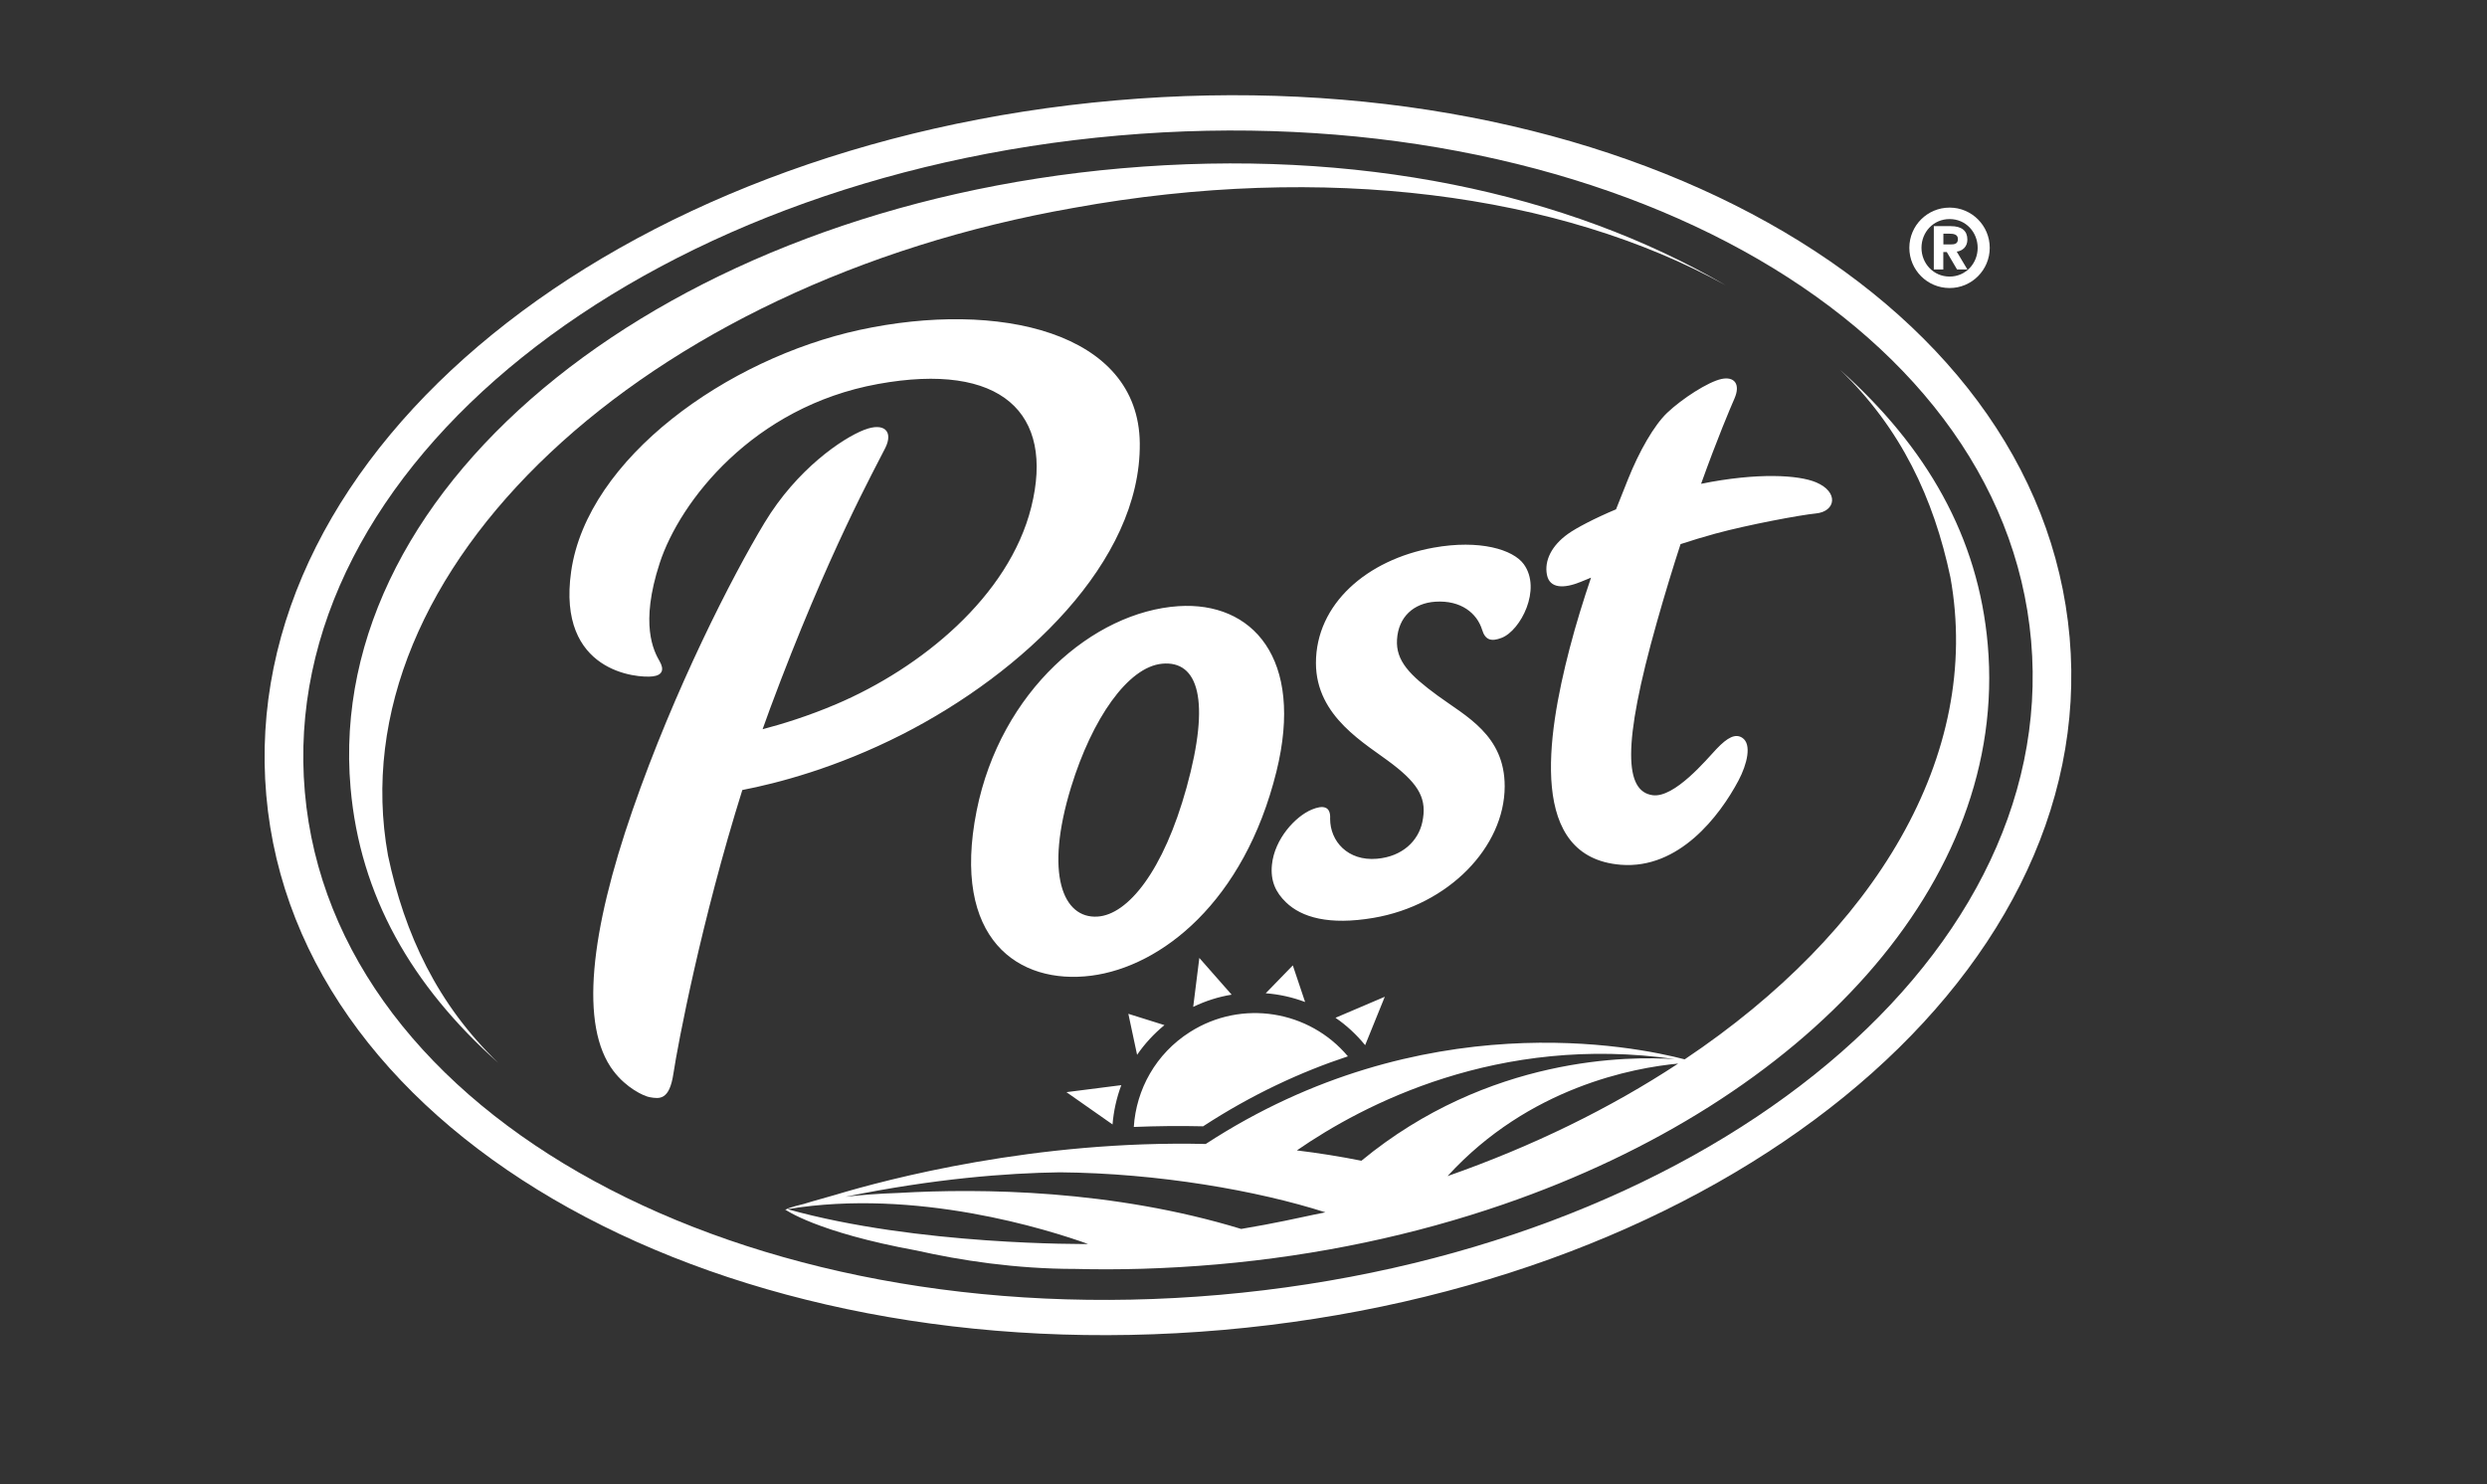
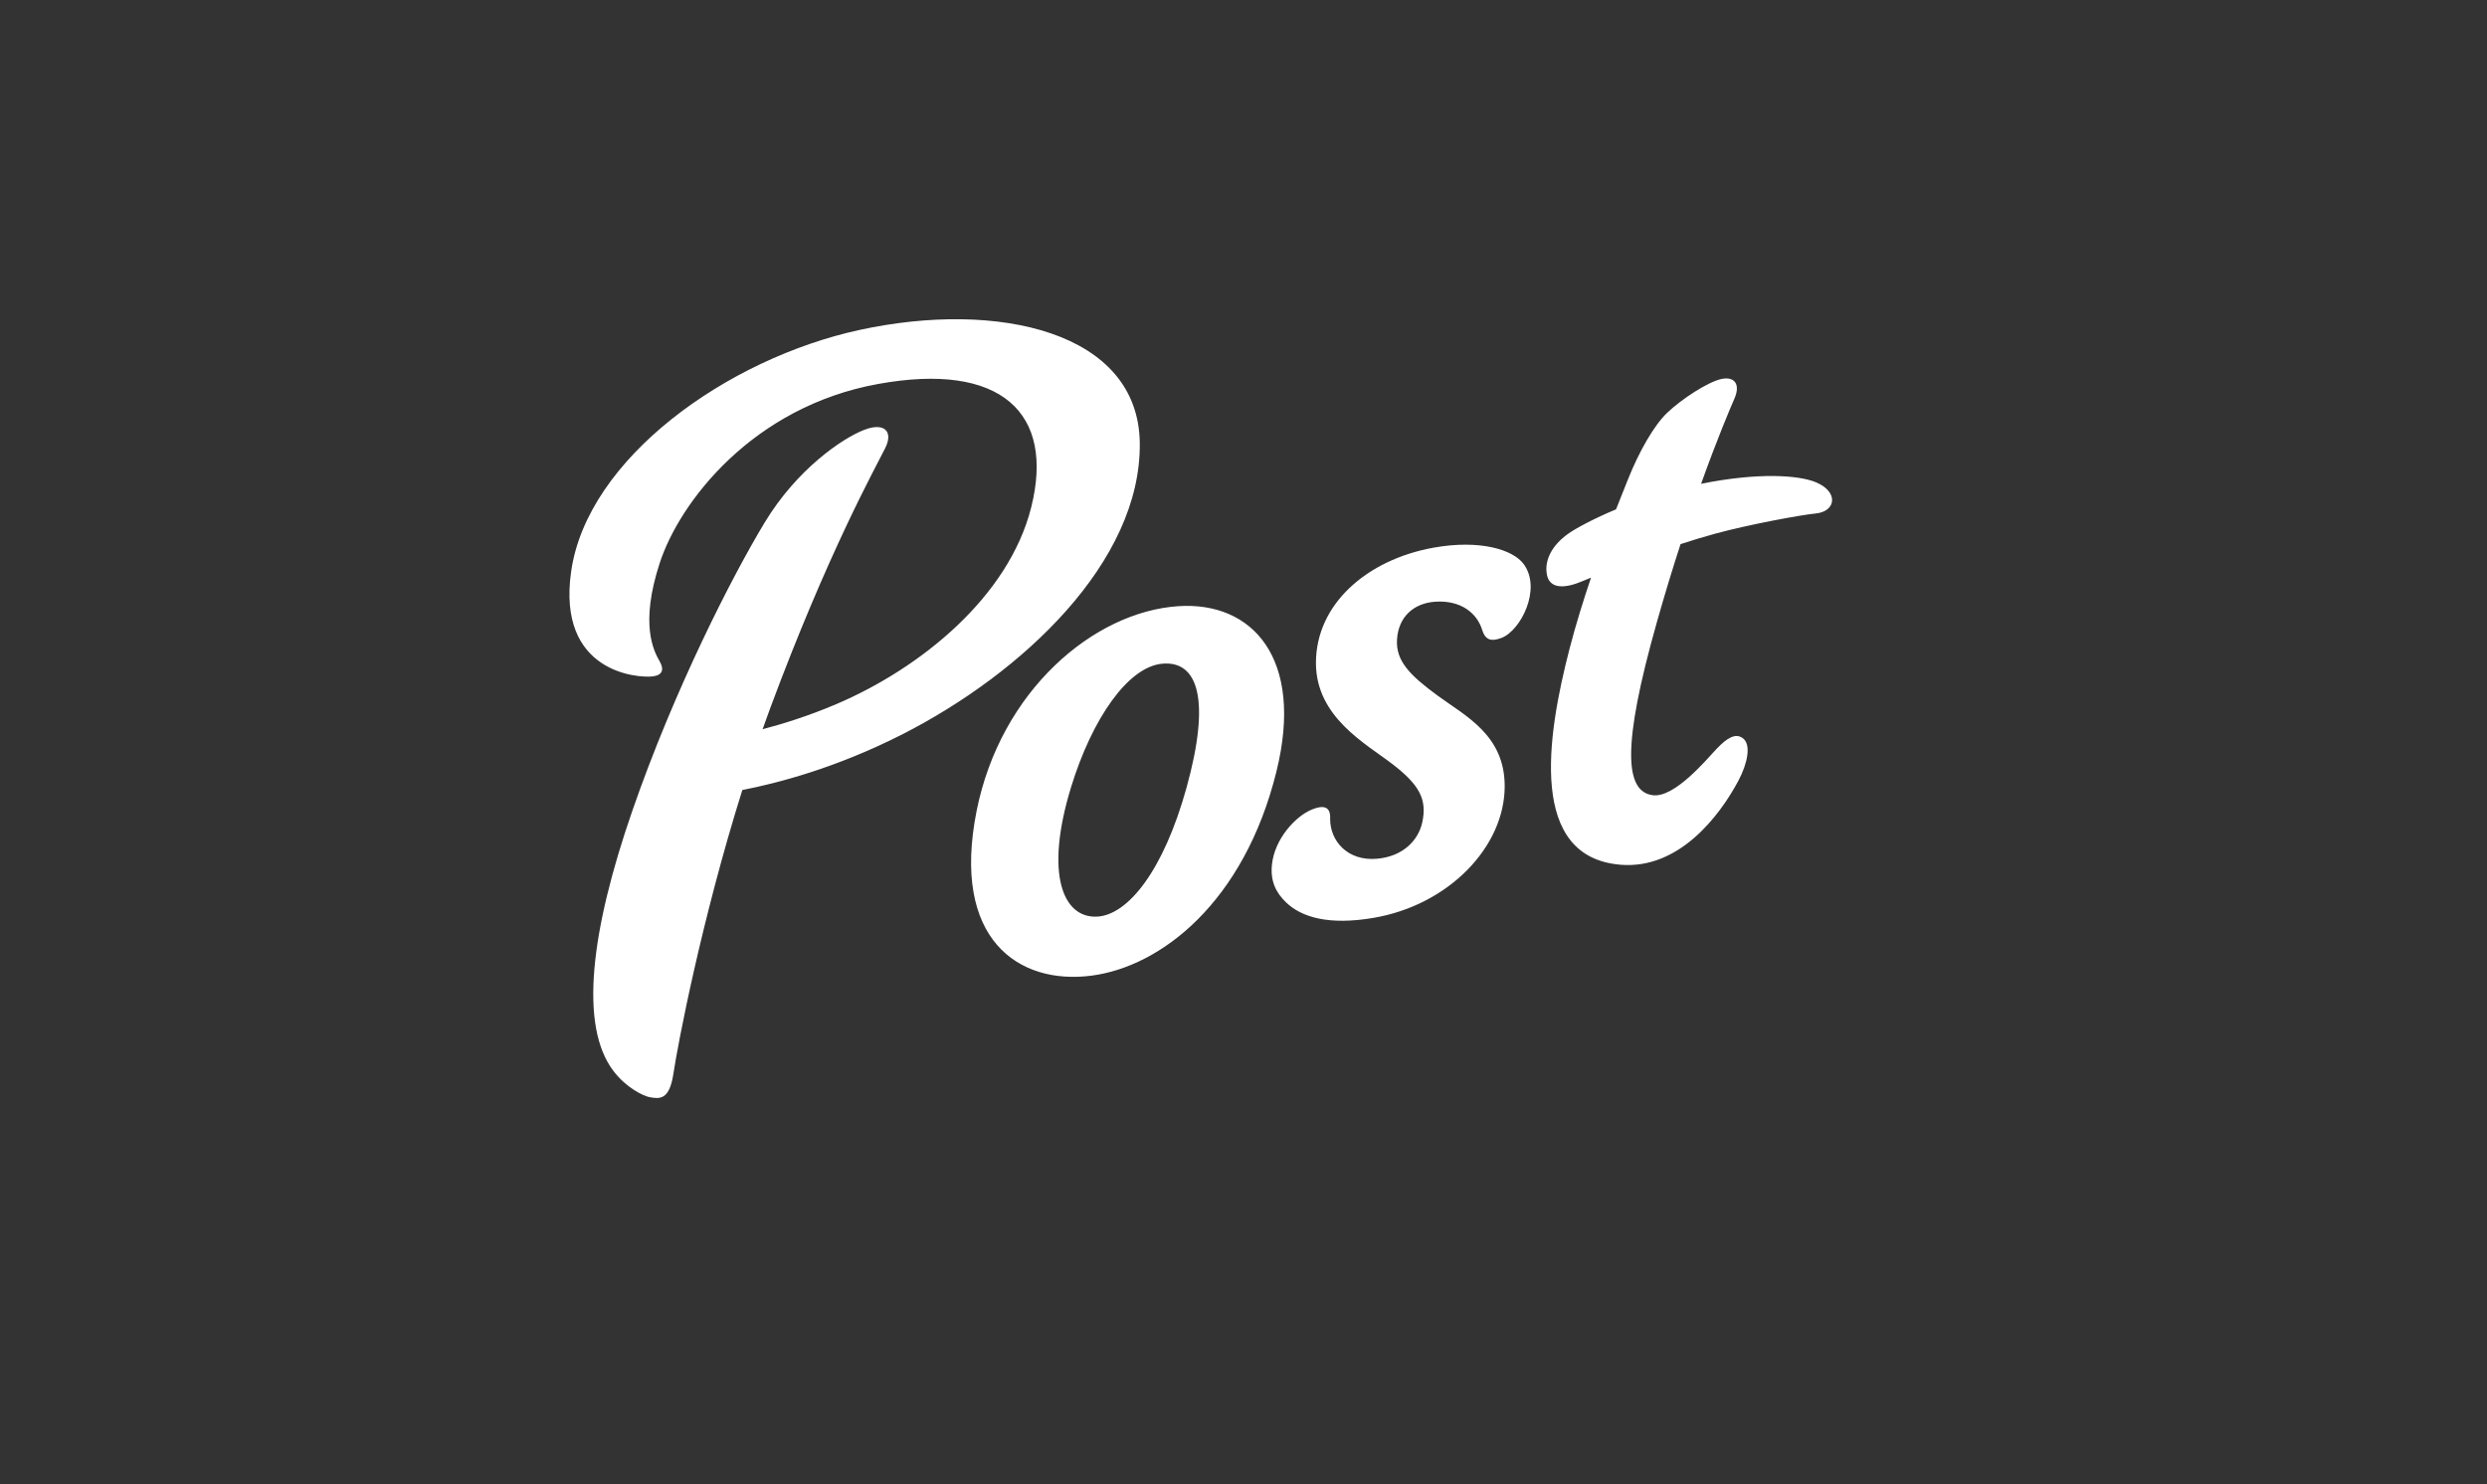
<svg xmlns="http://www.w3.org/2000/svg" version="1.1" id="Layer_1" x="0px" y="0px" viewBox="0 0 657.33 392.33" style="enable-background:new 0 0 657.33 392.33;" xml:space="preserve">
  <rect x="0" y="0" width="657.33" height="392.33" fill="#333333" stroke="none" />
  <style type="text/css">
	.st0{fill-rule:evenodd;clip-rule:evenodd;fill:#FFFFFF;}
	.st1{fill:#FFFFFF;}
</style>
  <g>
    <g>
-       <path class="st0" d="M547.02,168.54C539,76.92,426.51,15.02,294.77,26.55C163.05,38.07,62.37,118.62,70.38,210.24    c7.97,91.01,121.1,152.85,252.82,141.33C454.94,340.04,554.97,259.55,547.02,168.54z M322.4,342.29    c-126,11.01-234.31-46.89-241.83-132.94c-7.53-86.05,89.02-162.5,215.02-173.52c126-11.02,233.72,47.55,241.25,133.6    C544.36,255.48,448.39,331.25,322.4,342.29z" />
-     </g>
+       </g>
    <g>
      <path class="st1" d="M402.74,149.14c4.8,6.59-0.82,17.54-5.86,19.48c-2.7,1.04-4.31,0.61-5.14-2.12c-1.35-4.4-5.6-7.88-12.37-7.44    c-5.69,0.37-9.77,3.98-10.13,10.01c-0.34,5.62,3.34,9.4,10.74,14.82c7.46,5.47,17.74,10.44,17.72,23.99    c-0.03,16-14.81,31.38-34.69,34.76c-11.76,2-18.99-0.13-23.11-4.11c-2.74-2.64-4.15-5.67-3.72-9.94    c0.69-6.8,6.17-12.78,10.55-14.59c2.86-1.18,5.03-0.98,4.83,2.46c0,5.92,4.67,11.22,12.37,10.55c6.8-0.59,10.92-4.77,11.98-9.61    c1.33-6.06-0.74-9.91-7.84-15.38c-7.03-5.42-20.26-12.42-20.26-26.77c0-15.55,13.47-27.29,31.06-30.47    C391.13,142.57,399.93,145.28,402.74,149.14z M311.46,160.24c-22.43,1.48-46.99,22.38-53.33,54.09    c-6.79,34,11.1,46.06,30.31,43.59c18.39-2.36,40.39-19.4,48.93-53.97C344.78,173.99,330.97,158.96,311.46,160.24z M313.62,208.17    c-6.1,22.07-15.51,33.64-23.55,34.13c-9.11,0.56-14.06-11.18-6.96-34.28c5.53-17.98,14.99-31.73,24.06-32.57    C316.7,174.57,320.02,185.03,313.62,208.17z M227.22,87.21c-35,7.59-71.98,33.92-76.26,63.84c-3.82,26.74,17.59,28.25,21.58,27.75    c2.65-0.33,3-1.89,1.83-3.94c-1.58-2.76-5.32-9.76,0-26.03c5.32-16.27,24.65-41.31,57.68-47.32c32.61-5.94,46.73,7.69,40.52,32.54    c-5.93,23.73-29.28,42.59-51.47,52.06c-7.5,3.2-14.43,5.32-19.54,6.66c0.65-1.83,1.31-3.66,1.98-5.48    c15.38-41.41,27.93-63.76,30.47-68.92c2.13-4.34-0.3-6.8-5.62-4.73c-5.73,2.23-17.75,10.35-26.32,24.55s-23.76,43.87-34.9,76.01    c-11.08,31.97-14.1,56.99-5.03,68.92c3.44,4.52,8.02,6.64,9.53,6.91c2.69,0.49,5.26,0.83,6.32-6.24    c1.16-7.73,7.38-40.42,18.21-74.95c9.22-1.78,24.83-5.83,42.27-14.71c31.82-16.21,63.1-45.59,62.78-76.94    C300.97,87.61,263.71,79.3,227.22,87.21z M479.99,127.5c-4.55-1.92-15.33-2.65-30.38,0.39c4.36-12.14,7.69-19.95,8.82-22.54    c1.68-3.87-0.09-5.88-3.42-5.17c-3.56,0.76-10.43,5.21-14.34,8.92c-3.48,3.3-7.42,10.19-10.37,17.58    c-0.84,2.08-1.93,4.79-3.17,7.96c-5.71,2.39-10.56,4.96-12.67,6.47c-4.43,3.16-6.3,7.15-5.6,10.8c0.71,3.75,4.56,3.68,8.88,1.93    c0.82-0.33,1.75-0.72,2.78-1.14c-2.01,5.94-4,12.32-5.66,18.73c-6.11,23.54-10.89,55.23,13.53,57.17    c15.34,1.22,26.08-12.82,31.1-22.26c2.28-4.3,3.6-9.65,0.98-11.32c-1.78-1.14-3.84-0.14-6.81,2.99    c-2.53,2.67-11.07,13.01-16.87,12.2c-7.27-1.02-8.22-12.69,1.13-45.73c2.12-7.5,4.23-14.4,6.26-20.64    c3.02-0.99,6.13-1.94,9.25-2.79c8.61-2.34,22.41-4.92,26.54-5.32C485.18,135.22,486.11,130.08,479.99,127.5z" />
    </g>
-     <path class="st0" d="M131.72,280.99c-22.95-20.45-36.57-44.21-39.06-72.7C85.56,127.2,176.7,54.97,296.34,44.5   c62.36-5.46,117.91,6.53,159.8,30.93c-43.8-24.24-106.07-32.51-172.35-20.48c-113.68,19.93-194.9,95.66-181.24,171.19   C106.94,246.97,115.62,265.55,131.72,280.99L131.72,280.99z M296.37,286.86l-14.5,1.85l12.18,8.54   C294.34,293.7,295.11,290.22,296.37,286.86z M360.82,276.29c-2.31-2.82-4.94-5.26-7.84-7.24l13.03-5.56L360.82,276.29z    M300.54,278.84L298.23,268l9.54,2.99C304.95,273.3,302.52,275.96,300.54,278.84z M334.54,262.57l7.16-7.37l3.25,9.68   C341.61,263.62,338.11,262.84,334.54,262.57z M315.37,266.17l1.62-12.94l8.54,9.71C322.08,263.5,318.64,264.58,315.37,266.17z    M314.49,272.83c13.74-8.75,31.58-5.73,41.77,6.41c-12.38,4.1-25.29,10.04-38.27,18.5c-6.24-0.15-12.36-0.07-18.32,0.17   C300.3,288.01,305.48,278.55,314.49,272.83z M486.33,97.75c22.94,20.45,36.57,44.21,39.05,72.69   c5.51,62.87-48.03,120.39-128.11,147.96c-23.23,8-48.68,13.49-75.58,15.84c-6.67,0.58-13.26,0.96-19.77,1.16   c-5.98,0.17-11.89,0.19-17.71,0.04c-15.86,0-30.46-2.28-41.92-4.86c-26.53-4.85-34.77-10.85-34.77-10.85l0.61-0.09   c34.36,9.64,78.75,9.22,79.47,9.21c-10.44-3.75-45.35-14.84-79.47-9.21c-0.24-0.07-0.28-0.04-0.61,0.09c0,0,1.58-0.68,5.09-1.51   h-0.01c0,0,3.15-0.98,8.17-2.36c13.84-4.17,52.93-14.51,97.91-13.45c57.3-37.34,113.5-25.81,126.59-22.37   c50.23-33.61,78.75-80.31,70.23-127.45C511.1,131.77,502.43,113.18,486.33,97.75z M359.83,306.84   c33.6-27.7,70.95-27.69,82.93-26.85c0.04,0.01,0.09,0.01,0.13,0.02l0-0.01c-0.04,0-0.08-0.01-0.13-0.01   c-46.76-6.71-82.46,12-99.99,24.12C348.43,304.8,354.13,305.7,359.83,306.84z M280.11,309.9c-13.9,0.19-33.19,1.66-56.65,6.47   c3.89-0.46,8.57-0.84,14.11-1.02c21.72-1.26,56.44-0.87,90.48,9.52c2.05-0.34,4.12-0.71,6.2-1.1c3.54-0.67,7.05-1.38,10.52-2.14   c1.34-0.27,3.82-0.84,5.54-1.15C332.43,314.75,306.14,310.12,280.11,309.9z M443.55,281.16c-11.7,1.09-39.44,6.18-60.95,29.74   C405.15,303,425.69,292.91,443.55,281.16z" />
    <g id="XMLID_28_">
      <g>
-         <path class="st1" d="M515.29,54.88c5.86,0,10.61,4.76,10.61,10.63c0,5.87-4.75,10.63-10.61,10.63c-5.89,0-10.64-4.76-10.64-10.63     C504.65,59.64,509.4,54.88,515.29,54.88z M515.29,73.11c4.26,0,7.42-3.46,7.42-7.6c0-4.16-3.15-7.6-7.42-7.6     c-4.27,0-7.43,3.44-7.43,7.6C507.87,69.65,511.02,73.11,515.29,73.11z M511.13,59.78h4.46c2.99,0,4.4,1.29,4.4,3.55     c0,1.89-1.25,2.97-2.81,3.19l2.81,4.71h-2.73l-2.71-4.6h-0.92v4.6h-2.51V59.78z M513.64,64.62h1.92c1.12,0,1.93-0.21,1.93-1.43     c0-1.27-1.23-1.41-2.18-1.41h-1.66V64.62z" />
-       </g>
+         </g>
    </g>
  </g>
</svg>